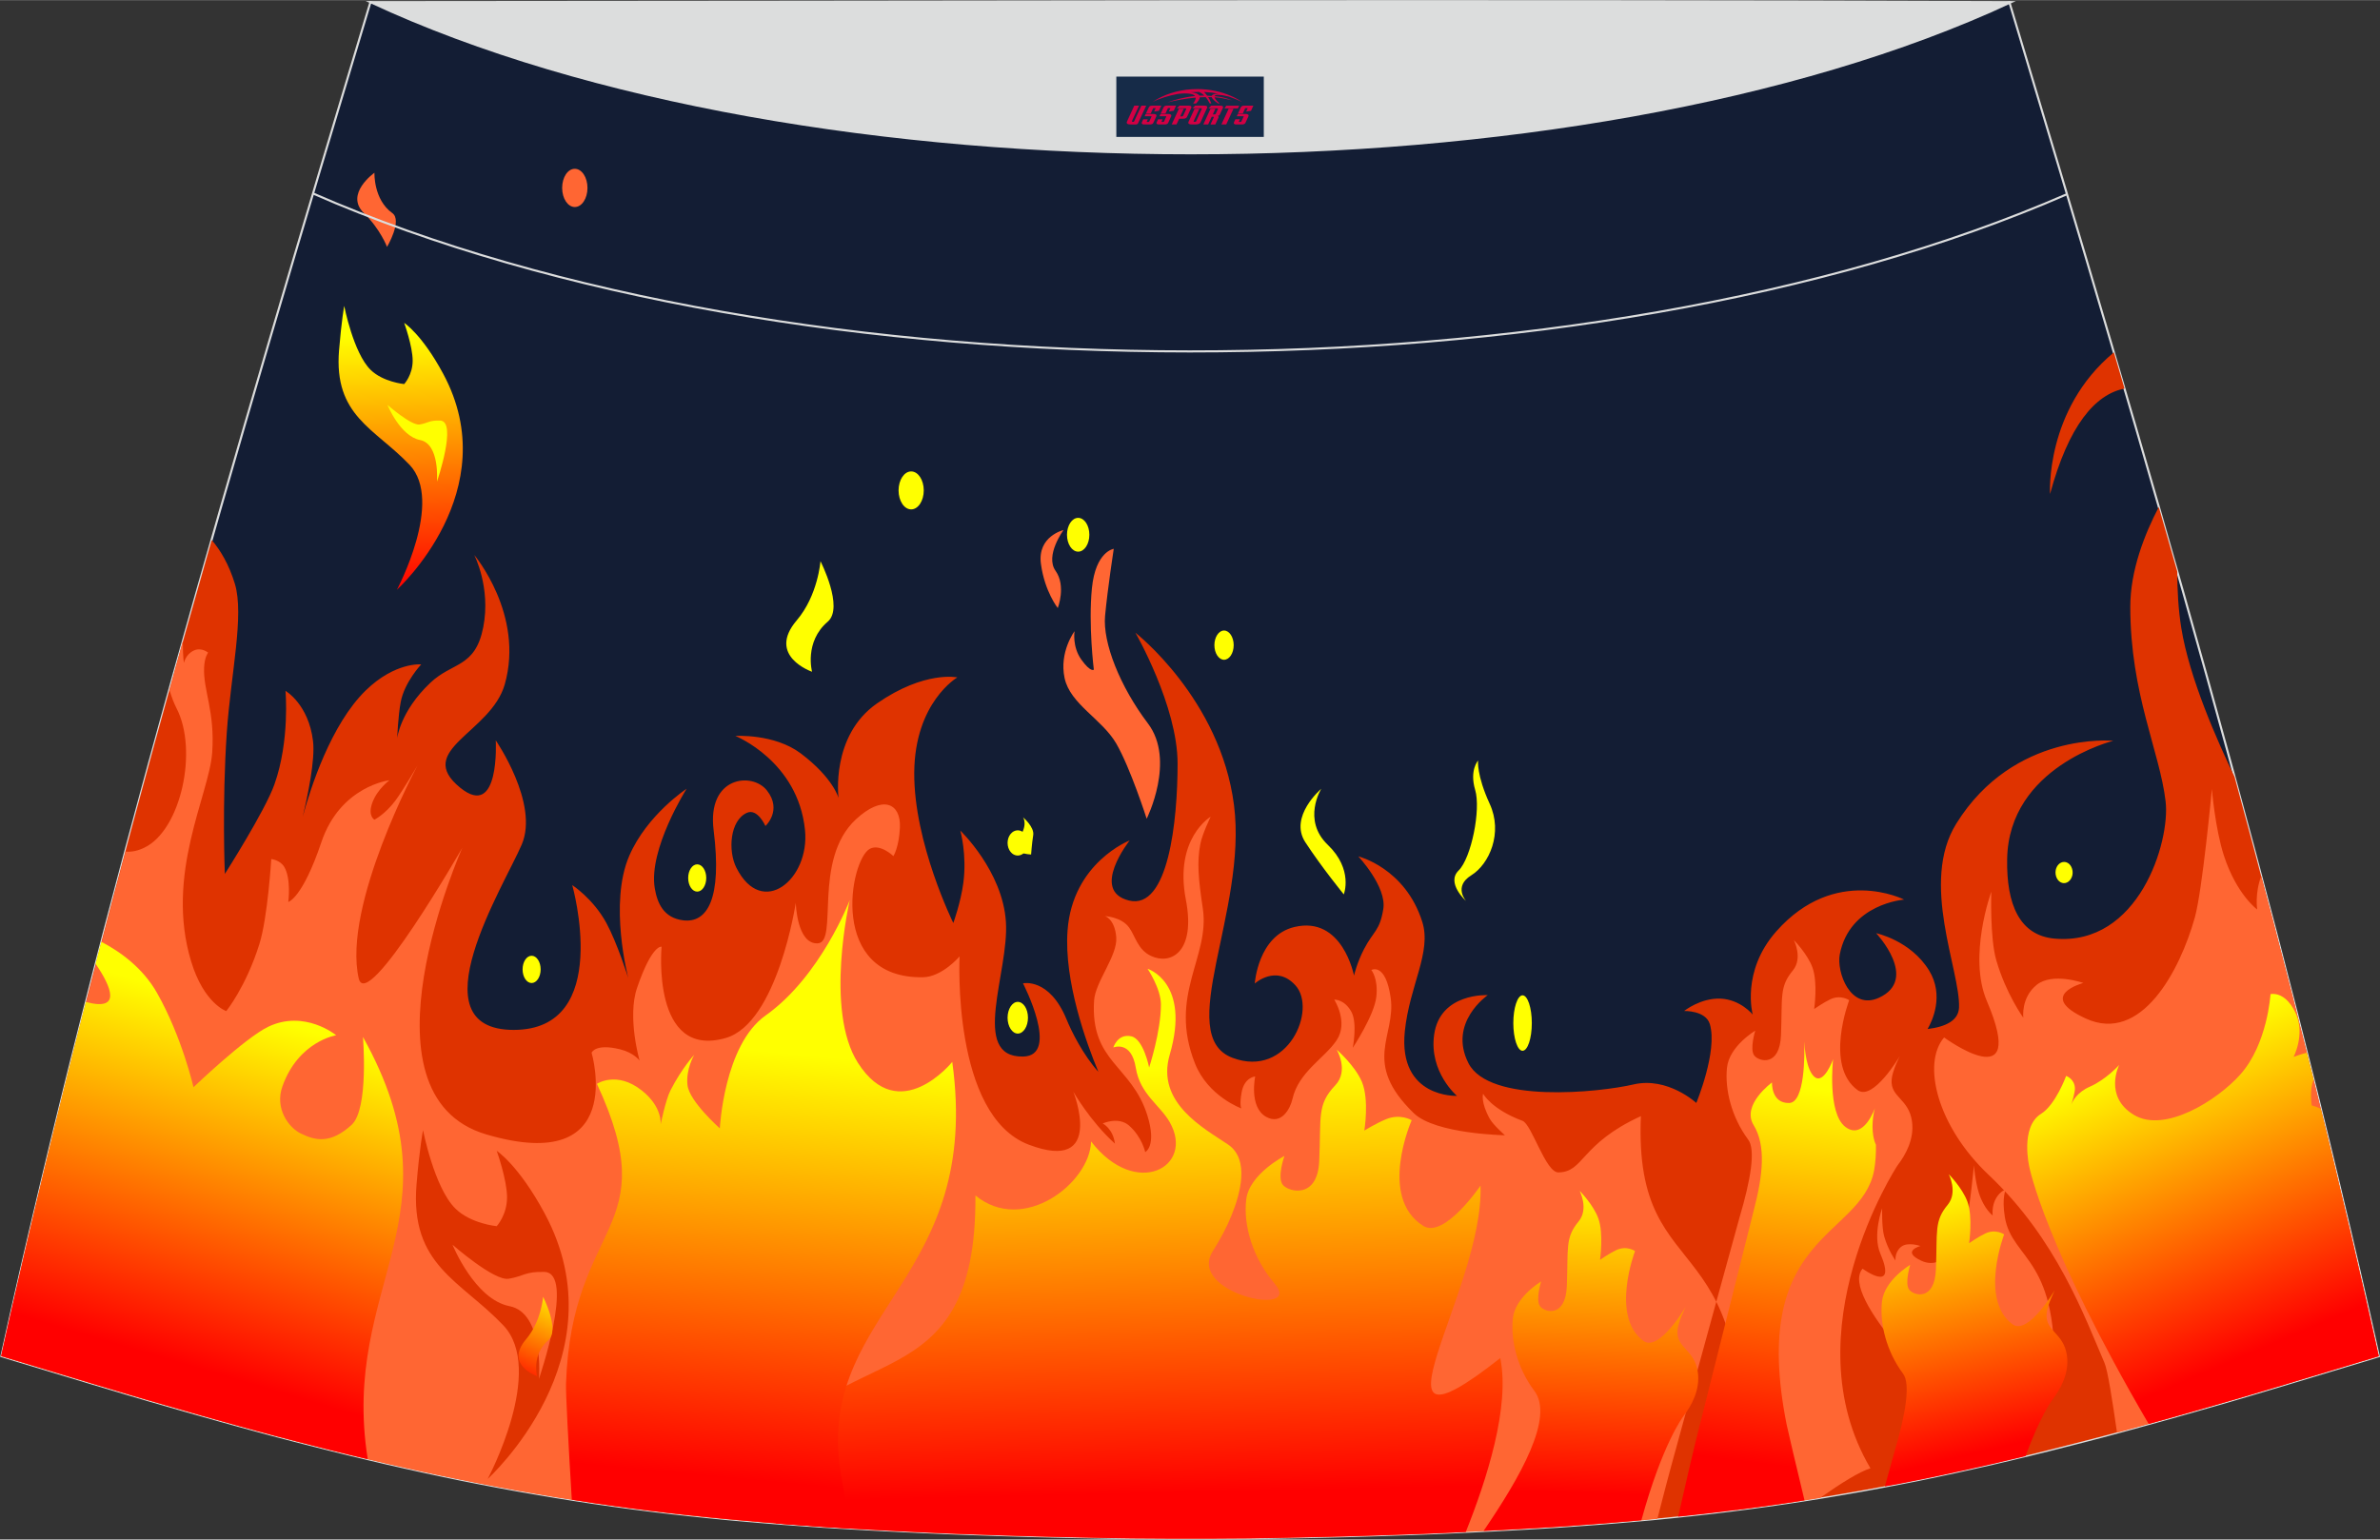
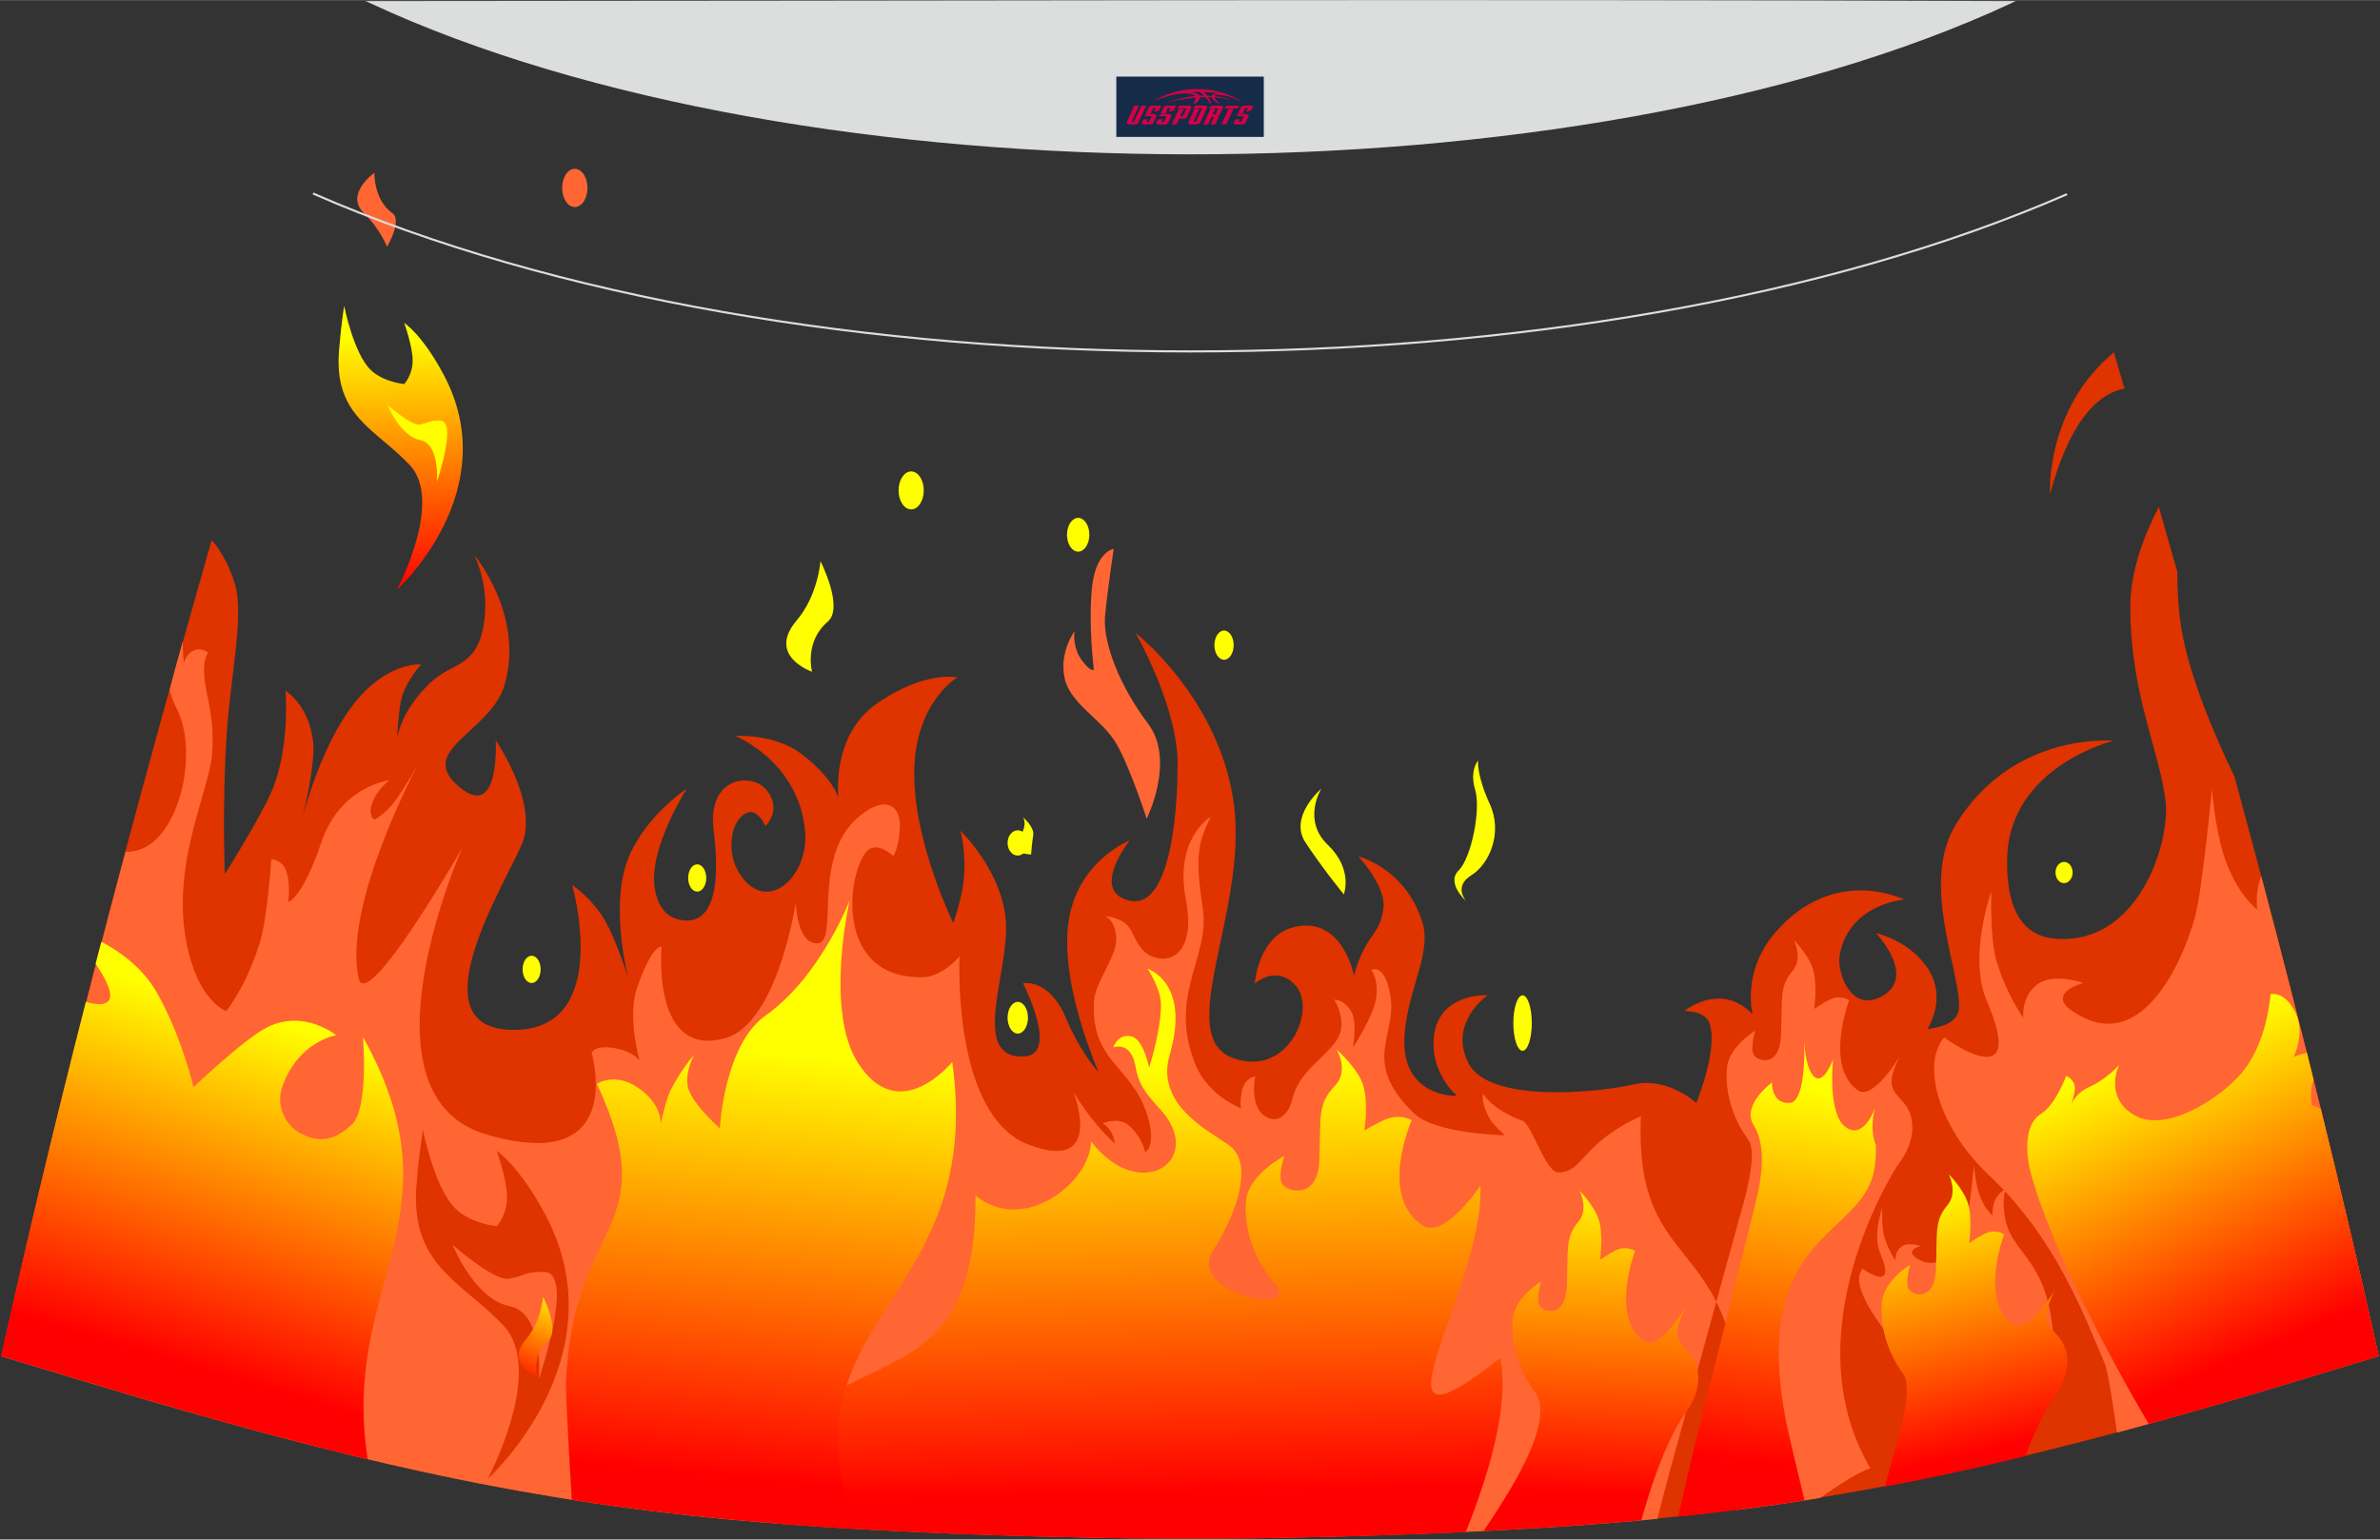
<svg xmlns="http://www.w3.org/2000/svg" version="1.1" id="图层_1" x="0px" y="0px" width="387px" height="250.4px" viewBox="0 0 387.34 250.58" enable-background="new 0 0 387.34 250.58" xml:space="preserve">
  <rect x="0" y="0" width="387.34" height="250.58" fill="#333333" stroke="none" />
  <g>
-     <path fill="#131D34" stroke="#DCDDDD" stroke-width="0.341" stroke-miterlimit="22.926" d="M193.66,250.4L193.66,250.4h-3.16   l-3.16-0.02l-3.16-0.02l-3.16-0.05l-3.16-0.06l-3.16-0.06l-3.16-0.07l-3.16-0.08l-3.16-0.09l-3.16-0.1l-3.16-0.11l-3.12-0.11   l-3.12-0.13l-3.12-0.14l-3.12-0.15l-3.12-0.16l-3.12-0.17l-3.12-0.18l-3.12-0.19l-3.12-0.22l-3.14-0.23l-3.14-0.25l-3.13-0.27   l-3.13-0.28l-3.13-0.31l-3.13-0.33l-3.13-0.35l-3.13-0.38l-3.12-0.4l-3.07-0.42l-3.06-0.44l-3.06-0.47l-3.06-0.49l-3.06-0.52   l-3.05-0.53l-3.05-0.56l-3.04-0.58l-3.04-0.6l-3.03-0.63l-3.03-0.65l-3.03-0.67l-3.01-0.68l-3.01-0.71l-3-0.72l-3-0.74l-3.01-0.76   l-3.01-0.77l-3-0.78l-3-0.81l-3-0.82l-2.99-0.83l-2.99-0.84l-2.99-0.85l-2.99-0.86l-2.99-0.86l-2.98-0.88l-2.98-0.89l-2.98-0.89   l-2.98-0.9l-2.98-0.9l-2.98-0.9l-2.98-0.9l-2.98-0.9C16.72,146.2,38.02,74.3,60.29,0.33c106.87,29.53,159.85,29.53,266.73,0   c22.28,73.98,43.57,145.87,60.13,220.42l-2.98,0.9l-2.98,0.9l-2.98,0.9l-2.98,0.9l-2.98,0.9l-2.98,0.89l-2.98,0.89l-2.98,0.88   l-2.99,0.86l-2.99,0.86l-2.99,0.85l-2.99,0.84l-3,0.83l-3,0.82l-3,0.81l-3,0.78l-3.01,0.77l-3.01,0.76l-3,0.74l-3,0.72l-3.01,0.71   l-3.01,0.68l-3.03,0.67l-3.03,0.65l-3.03,0.63l-3.04,0.6l-3.04,0.58l-3.05,0.56l-3.05,0.53l-3.06,0.52l-3.06,0.49l-3.06,0.47   l-3.07,0.44l-3.07,0.42l-3.12,0.4l-3.13,0.38l-3.13,0.35l-3.13,0.33l-3.13,0.31l-3.13,0.28l-3.14,0.27l-3.14,0.25l-3.14,0.23   l-3.12,0.22l-3.12,0.19l-3.12,0.18l-3.12,0.17l-3.12,0.16l-3.12,0.15l-3.12,0.14l-3.12,0.13l-3.12,0.11l-3.16,0.11l-3.16,0.1   l-3.16,0.09l-3.16,0.08l-3.16,0.07l-3.16,0.06l-3.16,0.06l-3.16,0.05l-3.16,0.02l-3.16,0.02L193.66,250.4L193.66,250.4   L193.66,250.4z" />
    <path fill="#DF3300" d="M52.94,24.79l0.15,0.1c0,0-0.06-0.02-0.16-0.06L52.94,24.79z" />
    <path fill="#DF3300" d="M345.76,63.23c-4.79,0.94-9.1,6.01-12.12,17.17c0,0-0.85-13.75,10.39-23.06   C344.61,59.31,345.19,61.27,345.76,63.23z" />
    <path fill="#DF3300" d="M363.66,126.41c-2.75-5.7-7.35-16.03-8.66-24.21c-0.48-2.97-0.65-6.13-0.66-9.2c-1-3.49-1.99-7-3-10.49   c-2.32,4.44-4.64,10.34-4.64,16.25c0.01,14.23,4.79,23.49,5.75,31.68c0.77,6.58-4.38,23.55-18.07,22.33   c-5.7-0.51-7.85-5.56-7.72-12.95c0.25-15.05,17.27-19.25,17.27-19.25s-16.17-1.59-25.54,13.47c-5.98,9.6,0.65,23.87,0.44,29.93   c-0.08,2.14-2.15,3.15-5.12,3.52c0.73-1.25,2.76-5.45,0.23-9.56c-3.03-4.89-8.6-6.04-8.6-6.04s7.03,7.47,0.47,10.5   c-4.68,2.16-6.94-4.21-6.39-7.05c1.6-8.26,10.47-8.92,10.47-8.92s-11.19-5.71-20.81,5.18c-5.76,6.53-3.83,13.53-3.83,13.53   s-1.98-2.45-5.23-2.59c-3.25-0.14-5.93,2.01-5.93,2.01s3.53-0.11,4.19,2.16c1.29,4.39-2.21,12.81-2.21,12.81s-4.65-4.31-10.23-3.01   c-5.57,1.3-23.48,3.16-26.85-3.46c-3.37-6.62,3.14-11.08,3.14-11.08s-7.79-0.43-8.73,6.47c-0.83,6.1,3.72,9.93,3.72,9.93   s-9.59,0.41-8.49-10.5c0.76-7.47,4.41-12.88,2.84-17.84c-2.78-8.78-10.41-10.65-10.41-10.65s4.65,4.96,4.07,8.56   c-0.58,3.6-1.57,3.53-3.14,6.54c-1.17,2.26-1.63,4.31-1.63,4.31s-1.85-9.78-9.7-7.91c-5.93,1.41-6.45,9.2-6.45,9.2   s3.49-3.16,6.62,0.3c3.55,3.9-1.22,15.18-10.23,11.8c-9.65-3.62,2.45-23.88,0.23-41.15c-2.21-17.27-16.04-28.05-16.04-28.05   s6.86,11.93,6.86,21.29s-1.51,23.88-7.91,22.3c-6.39-1.58,0.11-9.78,0.11-9.78s-9.31,3.6-10.11,14.68   c-0.6,8.21,3.07,18.32,5.02,22.99c-2.49-2.78-4.36-6.54-5.18-8.54c-2.81-6.84-7.09-5.87-7.09-5.87s6.12,11.83,0,11.92   c-8.68,0.14-2.24-13.75-2.78-21.92c-0.53-8.28-7.42-14.86-7.42-14.86s1.1,3.9,0.49,8.52c-0.42,3.17-1.63,6.52-1.63,6.52   s-6.44-13.03-6.36-24.48c0.08-11.46,7.01-15.5,7.01-15.5s-5.3-1.15-13.05,4.22c-7.61,5.27-6.28,15.4-6.28,15.4   s-0.85-3.25-6.15-7.25c-4.32-3.25-10.64-2.84-10.64-2.84s10.19,4.08,11.33,15.31c0.82,8.01-6.97,14.48-11.17,6.14   c-1.39-2.76-1.06-7.7,1.72-8.94c1.73-0.77,3.01,2.15,3.01,2.15s2.79-2.54,0.25-5.78c-2.4-3.07-9.78-2.3-8.68,6.46   c1.41,11.22-1.06,15.12-4.9,14.68c-3.29-0.38-4.28-2.88-4.68-5.23c-1.06-6.33,5.18-16.19,5.18-16.19s-6.44,4.22-9.33,10.91   c-3.37,7.77-0.16,19.9-0.16,19.9s-1.79-5.7-3.58-8.99c-2.16-3.95-5.54-6.14-5.54-6.14s6.69,23.57-9.53,23.57   s-1.55-23.48,1.31-30.17c2.86-6.69-4.23-16.96-4.23-16.96s0.73,13.01-5.79,7.7c-7.54-6.14,5.01-8.9,7.26-16.83   c3.21-11.35-4.97-21.05-4.97-21.05s2.73,5.28,1.47,11.74c-1.3,6.66-5.02,5.64-8.63,9.08c-4.89,4.63-5.38,8.99-5.38,8.99   s0.15-3.63,0.57-5.86c0.61-3.25,3.34-6.14,3.34-6.14s-4.24-0.41-9.01,4.22c-5.67,5.51-9.01,15.9-10.28,20.58   c0.8-3.32,2.06-9.28,1.68-12.33c-0.73-6.01-4.48-8.16-4.48-8.16s0.74,8.07-1.8,15.22c-1.5,4.27-8.07,14.58-8.07,14.58   s-0.48-11.33,0.32-23.07c0.65-9.45,2.87-19.03,1.31-24.16c-0.97-3.17-2.35-5.47-3.77-7.13c-12.58,44-24.28,87.94-34.24,132.83   l2.98,0.9l2.98,0.9l2.98,0.9l2.98,0.9l2.98,0.9l2.98,0.89l2.98,0.89l2.98,0.88l2.99,0.86l2.99,0.86l2.99,0.85l2.99,0.84l2.99,0.83   l3,0.82l3,0.81l3,0.78l3.01,0.77l3.01,0.76l3,0.74l3,0.72l3.01,0.71l3.01,0.68l3.03,0.67l3.03,0.65l3.03,0.63l3.04,0.6l3.04,0.58   l3.05,0.56l3.05,0.53l3.06,0.52l3.06,0.49l3.06,0.47l3.06,0.44l3.07,0.42l3.12,0.4l3.13,0.38l3.13,0.35l3.13,0.33l3.13,0.31   l3.13,0.28l3.13,0.27l3.14,0.25l3.14,0.23l3.12,0.22l3.12,0.19l3.12,0.18l3.12,0.17l3.12,0.16l3.12,0.15l3.12,0.14l3.12,0.13   l3.12,0.11l3.16,0.11l3.16,0.1l3.16,0.09l3.16,0.08l3.16,0.07l3.16,0.06l3.16,0.06l3.16,0.05l3.16,0.02l3.16,0.02h3.16l0,0l0,0   h3.16l3.16-0.02l3.16-0.02l3.16-0.05l3.16-0.06l3.16-0.06l3.16-0.07l3.16-0.08l3.16-0.09l3.16-0.1l3.16-0.11l3.12-0.11l3.12-0.13   l3.12-0.14l3.12-0.15l3.12-0.16l3.12-0.17l3.12-0.18l3.12-0.19l3.12-0.22l3.14-0.23l3.14-0.25l3.14-0.27l3.13-0.28l3.13-0.31   l3.13-0.33l3.13-0.35l3.13-0.38l3.12-0.4l3.07-0.42l3.07-0.44l3.06-0.47l3.06-0.49l3.06-0.52l3.05-0.53l3.05-0.56l3.04-0.58   l3.04-0.6l3.03-0.63l3.03-0.65l3.03-0.67l3.01-0.68l3.01-0.71l3-0.72l3-0.74l3.01-0.76l3.01-0.77l3.01-0.78l3-0.81l3-0.82l3-0.83   l2.99-0.84l2.99-0.85l2.99-0.86l2.99-0.86l2.98-0.88l2.98-0.89l2.98-0.89l2.98-0.9l2.98-0.9l2.98-0.9l2.98-0.9l2.98-0.9   C380.08,188.94,372.15,157.61,363.66,126.41z" />
    <path fill="#FF6633" d="M29.75,104.39c0.02,3.06,0.2,3.48,0.2,3.48s0.24-1.39,1.63-2.01c1.22-0.55,2.29,0.36,2.29,0.36   s-0.57,0.68-0.65,2.39c-0.18,3.73,1.8,7.16,1.31,13.94c-0.49,6.79-7.72,19.78-3.42,33.94c2.08,6.85,5.71,8.08,5.71,8.08   s3.2-3.92,5.4-10.93c1.35-4.32,1.93-13.82,1.93-13.82s1.44,0.14,2.12,1.29c1.14,1.95,0.65,5.69,0.65,5.69s2.29-0.55,5.38-9.72   s11.09-10.09,11.09-10.09s-1.96,1.42-2.78,3.62c-0.82,2.21,0.33,2.8,0.33,2.8s1.75-0.88,3.42-3.12c1.22-1.64,3.58-5.69,3.58-5.69   s-12.24,22.81-9.56,34.64c1.32,5.82,16.87-21.27,16.87-21.27s-17.98,40.24,3.91,46.68c23.07,6.78,17.12-13.3,17.12-13.3   s0.57-1.56,4.64-0.56c2.26,0.56,3.17,1.83,3.17,1.83s-2.04-7.06-0.41-11.83c2.45-7.16,3.99-6.7,3.99-6.7s-1.71,18.35,10.43,14.86   c8.45-2.42,11.41-22.01,11.41-22.01s0.16,6.78,3.58,6.6c3.42-0.18-0.9-13.57,6.19-20.17c4.36-4.05,7.34-2.66,7.18,1.29   c-0.14,3.25-1.06,4.68-1.06,4.68s-2.16-2.08-3.83-1.19c-3.27,1.74-6.85,21.18,8.65,20.91c3.12-0.06,5.95-3.39,5.95-3.39   s-1.31,25.86,11.25,30.64c12.56,4.77,7.26-8.62,7.26-8.62s2.72,4.8,6.77,8.45c-0.31-2.45-1.99-3.28-1.99-3.28s2.57-1.17,4.3,0.35   c2.12,1.88,2.62,4.31,2.62,4.31s1.92-0.93,0.35-5.97c-2.56-8.2-9.31-8.63-8.67-18.7c0.19-3.05,3.83-7.27,3.61-10.28   c-0.24-3.03-1.85-3.46-1.85-3.46s2.68,0.11,3.95,1.87c1.01,1.4,1.39,3.6,3.55,4.61c3.16,1.49,7.34-0.52,5.67-9.19   c-1.92-9.93,4.04-13.47,4.04-13.47s-1.37,2.81-1.68,4.46c-0.57,2.91-0.31,5.72,0.41,10.5c1.18,7.94-5.68,14.05-1.29,25.18   c2.13,5.39,7.55,7.34,7.55,7.34s-0.33-0.56,0.06-2.66c0.46-2.42,2.2-2.54,2.2-2.54s-1.05,4.96,1.76,6.56   c2.5,1.42,3.95-1.33,4.3-2.88c1-4.44,5.22-6.62,7.19-9.57c1.98-2.95-0.39-6.62-0.39-6.62s1.66-0.08,2.79,1.98   c1.02,1.85,0.23,5.86,0.23,5.86s3.49-5.26,3.83-8.27c0.35-3.01-0.81-4.39-0.81-4.39s2.32-1.3,3.15,4.53   c0.89,6.26-4.79,10.47,3.75,18.77c3.52,3.42,14.84,3.6,14.84,3.6s-1.89-1.66-2.46-2.67c-1.54-2.78-1.09-4.08-1.09-4.08   s1.38,2.54,6.41,4.4c1.52,0.56,3.75,8.43,5.85,8.4c4.2-0.06,3.53-4.63,13.42-9.16c-1.27,30.02,20.3,15.62,15.54,64.12l2.08-0.26   l3.07-0.42l3.07-0.44l3.06-0.47l2.34-0.38c3.48-2.45,6.41-4.27,8.2-4.82c-13.12-22.25,4.21-49.07,4.43-49.34   c1.26-1.64,2.74-4.24,2.33-7.14c-0.52-3.72-3.54-3.89-3.31-6.8c0.11-1.47,1.34-3.85,1.34-3.85s-4.35,7.41-6.87,5.57   c-5.47-3.97-1.38-14.64-1.38-14.64s-1.37-0.96-3.07-0.15c-1.11,0.53-2.63,1.58-2.63,1.58s0.63-4.25-0.28-6.76   c-0.83-2.26-3.03-4.46-3.03-4.46s1.51,2.91-0.16,4.95c-2.23,2.7-1.68,4.27-1.93,10.52c-0.2,5.23-3.61,4.31-4.36,3.31   c-0.76-1.01,0.17-4.03,0.17-4.03s-4.24,2.51-4.6,6.04s0.73,8,3.42,11.65c1.31,1.63,0.41,6.71-1.39,12.76   c-0.24,0.8-7.82,28.45-11.1,40.39c-0.3,1.08-1.21,4.54-2.26,8.62l-0.68,0.07l-3.13,0.28l-3.14,0.27l-3.14,0.25l-3.14,0.23   l-3.12,0.22l-3.12,0.19l-3.12,0.18l-3.12,0.17l-3.12,0.16l-3.12,0.15l-3.12,0.14l-3.12,0.13l-3.12,0.11l-3.16,0.11l-3.16,0.1   l-3.16,0.09l-3.16,0.08l-3.16,0.07l-3.16,0.07l-3.16,0.06l-3.16,0.05l-3.16,0.02l-3.16,0.02h-3.16l0,0l0,0h-3.16l-3.16-0.02   l-3.16-0.02l-3.16-0.05l-3.16-0.06l-3.16-0.07l-3.16-0.07l-3.16-0.08l-3.16-0.09l-3.16-0.1l-3.16-0.11l-3.12-0.11l-3.12-0.13   l-3.12-0.14l-3.12-0.15l-3.12-0.16l-3.12-0.17l-3.12-0.18l-3.12-0.19l-3.12-0.22l-3.14-0.23l-3.14-0.25l-3.13-0.27l-3.13-0.28   l-3.13-0.31l-3.13-0.33l-3.13-0.35l-3.13-0.38l-3.12-0.4l-3.07-0.42l-3.06-0.44l-3.06-0.47l-3.06-0.49l-3.06-0.52l-3.05-0.53   l-3.05-0.56l-3.04-0.58l-3.04-0.6l-3.03-0.63l-3.03-0.65l-3.03-0.67l-3.01-0.68l-3.01-0.71l-3-0.72l-3-0.74l-3.01-0.76l-3.01-0.77   l-3-0.78l-3-0.81l-3-0.82l-2.99-0.83l-2.99-0.84l-2.99-0.85l-2.99-0.86l-2.99-0.86l-2.98-0.88l-2.98-0.89l-2.98-0.89l-2.98-0.9   l-2.98-0.9l-2.98-0.9l-2.98-0.9l-2.98-0.9c6.14-27.67,12.95-54.97,20.2-82.16c0.96,0.08,1.97-0.11,3.05-0.64   c5.95-2.84,8.81-15.86,5.22-22.74c-0.39-0.74-0.76-1.73-1.11-2.89C28.27,109.67,29.01,107.03,29.75,104.39L29.75,104.39z    M368.01,142.6c6.86,25.86,13.29,51.83,19.14,78.15l-2.98,0.9l-2.98,0.9l-2.98,0.9l-2.98,0.9l-2.98,0.9l-2.98,0.89l-2.98,0.89   l-2.98,0.88l-2.99,0.86l-2.99,0.86l-2.99,0.85l-2.99,0.84l-3,0.83l-3,0.82l-0.81,0.22c-0.77-5.36-1.52-10.17-2.05-11.38   c-3.22-7.46-7.77-20.14-18.84-30.58c-8.37-7.91-10.9-18.11-7.25-22.37c0,0,13.82,10.14,6.96-5.92c-3.12-7.29,0.72-17.8,0.72-17.8   s-0.25,7.49,0.81,11.15c1.59,5.49,4.4,9.36,4.4,9.36s-0.42-3.24,2.16-5.34c2.58-2.1,7.61-0.32,7.61-0.32s-7.78,2.05,0.4,5.79   c9.04,4.14,15.31-7.78,17.74-16.44c1.25-4.49,2.78-20.93,2.78-20.93s0.51,6.38,1.95,10.83c2.06,6.35,5.42,8.79,5.42,8.79   S366.95,145.35,368.01,142.6z" />
    <linearGradient id="SVGID_1_" gradientUnits="userSpaceOnUse" x1="-702.298" y1="572.989" x2="-709.801" y2="511.88" gradientTransform="matrix(1 0 0 -1 996.485 750.089)">
      <stop offset="0" style="stop-color:#FFFF00" />
      <stop offset="1" style="stop-color:#FF0000" />
    </linearGradient>
    <path fill="url(#SVGID_1_)" d="M305.3,186.33c-0.77-1.63-0.64-4.21-0.17-5.94c0,0-1.83,5.29-4.8,3.03c-2.97-2.26-2-11.01-2-11.01   s-1.5,4.24-3.07,2.83c-1.25-1.11-1.55-4.43-1.62-5.73c0.07,2.16,0.11,9.97-2.46,10.02c-2.95,0.07-2.79-3.34-2.79-3.34   s-5.02,3.63-2.99,6.94c2.06,3.37,1.47,8.28,0.08,13.64c-0.26,1-6.54,26.12-9.56,38.03c-0.4,1.56-1.59,6.77-2.8,12.07l2.23-0.24   l3.13-0.35l3.13-0.38l3.12-0.4l3.07-0.42l3.07-0.44l2.81-0.43c-1.24-5.15-2.7-11.29-2.9-12.29c-6.23-31.27,12.03-30.25,14.22-41.37   C305.25,189.15,305.33,187.73,305.3,186.33z" />
    <path fill="#FFFF00" d="M293.64,169.5c-0.02-0.34-0.02-0.55-0.02-0.55S293.63,169.15,293.64,169.5z" />
    <linearGradient id="SVGID_2_" gradientUnits="userSpaceOnUse" x1="-647.623" y1="578.841" x2="-627.335" y2="531.044" gradientTransform="matrix(1 0 0 -1 996.485 750.089)">
      <stop offset="0" style="stop-color:#FFFF00" />
      <stop offset="1" style="stop-color:#FF0000" />
    </linearGradient>
    <path fill="url(#SVGID_2_)" d="M349.69,231.77C332.79,202.86,330.28,190,330.28,190s-1.57-6.55,1.9-8.71   c2.38-1.48,4.08-6.17,4.08-6.17s1.4,0.47,1.43,2.06c0.01,0.6-0.41,2.04-0.59,2.61c0.22-0.57,0.93-2,3.01-2.91   c2.64-1.15,4.78-3.54,4.78-3.54s-2.58,5.13,2.41,8.13c4.98,3,13.48-2.31,17.28-6.55c4.47-4.98,4.94-13.11,4.94-13.11   s0.36-0.09,0.91,0.01c0.86,0.17,2.17,0.84,3.23,3.17c1.52,3.39-0.38,7.04-0.38,7.04s1.08-0.42,2.16-0.69   c0.36,1.48,0.74,2.96,1.1,4.44c-0.71,1.52-0.31,4.14-0.31,4.14c0.63,0.18,1.1,0.36,1.47,0.56c3.29,13.36,6.44,26.77,9.44,40.27   l-2.98,0.9l-2.98,0.9l-2.98,0.9l-2.98,0.9l-2.98,0.9l-2.98,0.89l-2.98,0.89l-2.98,0.88l-2.99,0.86l-2.99,0.86l-2.99,0.85   l-2.99,0.84L349.69,231.77z" />
    <linearGradient id="SVGID_3_" gradientUnits="userSpaceOnUse" x1="-813.471" y1="576.174" x2="-811.952" y2="506.972" gradientTransform="matrix(1 0 0 -1 996.485 750.089)">
      <stop offset="0" style="stop-color:#FFFF00" />
      <stop offset="1" style="stop-color:#FF0000" />
    </linearGradient>
    <path fill="url(#SVGID_3_)" d="M126.3,247.97c-0.22-5.78-0.82-9.83-2.28-10.02c12.33-20.72,34.95-8.96,34.73-43.37   c7.79,6.42,18.65-2.04,18.82-8.79c7.29,9.45,16.95,4.15,12.8-3.14c-1.59-2.79-4.84-4.57-5.52-8.84c-0.72-4.54-3.66-3.32-3.66-3.32   s0.72-2.33,2.95-1.81c1.97,0.46,2.88,5.07,2.88,5.07s1.92-5.86,1.92-10.25c0-2.61-2.18-5.82-2.18-5.82s7.06,2.17,3.61,13.99   c-2.3,7.84,5.64,12.01,9.48,14.61c3.6,2.43,1.97,8.1,0.6,11.49c-0.77,1.93-1.82,3.9-3.06,5.86c-4.35,6.86,14.84,10.91,10.07,5.32   c-3.66-4.29-5.12-9.56-4.64-13.7c0.48-4.14,6.22-7.1,6.22-7.1s-1.26,3.55-0.24,4.73c1.02,1.18,5.63,2.26,5.9-3.88   c0.33-7.35-0.39-9.19,2.62-12.36c2.26-2.39,0.22-5.8,0.22-5.8s2.97,2.58,4.1,5.23c1.24,2.95,0.4,7.94,0.4,7.94s2.05-1.24,3.56-1.85   c2.3-0.94,4.15,0.17,4.15,0.17s-5.54,12.54,1.88,17.2c3.42,2.15,9.32-6.55,9.32-6.55c0.63,17.14-20.46,46.71,3.22,28.07   c1.6,7.96-2.2,19.77-5.62,28.32l-0.66,0.03l-3.12,0.14l-3.12,0.13l-3.12,0.11l-3.16,0.11l-3.16,0.1l-3.16,0.09l-3.16,0.08   l-3.16,0.07l-3.16,0.07l-3.16,0.06l-3.16,0.05l-3.16,0.02l-3.16,0.02h-3.16l0,0l0,0h-3.16l-3.16-0.02l-3.16-0.02l-3.16-0.05   l-3.16-0.06l-3.16-0.07l-3.16-0.07l-3.16-0.08l-3.16-0.09l-3.16-0.1l-3.16-0.11l-3.12-0.11l-3.12-0.13l-3.12-0.14l-3.12-0.15   l-3.12-0.16l-3.12-0.17l-3.12-0.18l-3.12-0.19l-3.12-0.22l-3.14-0.23L126.3,247.97z" />
    <linearGradient id="SVGID_4_" gradientUnits="userSpaceOnUse" x1="-869.559" y1="578.782" x2="-876.115" y2="509.392" gradientTransform="matrix(1 0 0 -1 996.485 750.089)">
      <stop offset="0" style="stop-color:#FFFF00" />
      <stop offset="1" style="stop-color:#FF0000" />
    </linearGradient>
    <path fill="url(#SVGID_4_)" d="M97.15,176.41c0,0,3.21-2.16,7.3,1.08c3.45,2.73,3.06,5.56,3.06,5.56s0.81-3.99,1.6-5.56   c1.9-3.7,3.87-5.79,3.87-5.79s-1.39,2.32-1.09,4.94c0.3,2.63,5.26,7.02,5.26,7.02s0.67-13.57,7.44-18.37   c8.99-6.36,13.7-18.77,13.7-18.77s-4.14,17.92,1.34,26.48c6.73,10.53,15.35-0.16,15.35-0.16c4.84,35.05-21.09,40.32-18.4,65.2   c0.1,0.98,1,6.2,1.81,10.74l-1.41-0.08l-3.12-0.19l-3.12-0.22l-3.14-0.23l-3.14-0.25l-3.13-0.27l-3.13-0.28l-3.13-0.31l-3.13-0.33   l-3.13-0.35l-3.13-0.38l-3.12-0.4l-3.07-0.42l-3.06-0.44l-3.06-0.47l-0.31-0.05c-0.55-9.1-1-17.37-0.94-18.92   C93.03,198.47,108.35,200.57,97.15,176.41z" />
    <linearGradient id="SVGID_5_" gradientUnits="userSpaceOnUse" x1="-949.815" y1="583.448" x2="-966.216" y2="527.971" gradientTransform="matrix(1 0 0 -1 996.485 750.089)">
      <stop offset="0" style="stop-color:#FFFF00" />
      <stop offset="1" style="stop-color:#FF0000" />
    </linearGradient>
    <path fill="url(#SVGID_5_)" d="M13.97,163.08c5.86,1.58,4.18-2.41,1.59-6.21c0.31-1.19,0.63-2.39,0.93-3.58   c3.07,1.6,6.76,4.24,9.08,8.35c4.06,7.17,5.92,15.32,5.92,15.32s8.35-8,12.16-9.84c5.92-2.84,11.06,1.38,11.06,1.38   s-6.15,0.97-8.76,8.36c-1.24,3.52,0.96,6.66,3.05,7.66c2.33,1.13,4.79,1.71,8.23-1.44c2.82-2.59,1.84-14.3,1.84-14.3   c16.39,29.41-3.77,40.17,0.78,68.73l-2.83-0.68l-3-0.74L51,235.32l-3.01-0.77l-3-0.78l-3-0.81l-3-0.82l-2.99-0.83l-2.99-0.84   L30,229.6L27,228.74l-2.99-0.86L21.03,227l-2.98-0.89l-2.98-0.89l-2.98-0.9l-2.98-0.9l-2.98-0.9l-2.98-0.9l-2.98-0.9   C4.47,201.38,9.09,182.17,13.97,163.08z" />
    <path fill="#FFFF00" d="M334.57,141.59c-0.18,0.93,0.27,1.87,1.01,2.1c0.75,0.23,1.5-0.34,1.7-1.26c0.18-0.92-0.27-1.87-1.01-2.09   c-0.11-0.03-0.23-0.05-0.34-0.05C335.3,140.29,334.73,140.81,334.57,141.59z" />
    <path fill="#FFFF00" d="M246.29,166.52c0,2.49,0.68,4.51,1.5,4.51c0.83,0,1.51-2.01,1.51-4.51c0-2.49-0.68-4.52-1.51-4.52   C246.97,162.02,246.29,164.03,246.29,166.52z" />
    <path fill="#FFFF00" d="M197.64,105c0,1.31,0.71,2.38,1.57,2.38c0.86,0,1.57-1.06,1.57-2.38c0-1.31-0.71-2.38-1.57-2.38   C198.35,102.62,197.64,103.69,197.64,105z" />
    <path fill="#FFFF00" d="M165.63,139.25h0.02c0.91-0.01,1.65-0.92,1.65-2.05s-0.74-2.06-1.66-2.06c-0.91,0-1.65,0.91-1.66,2.04v0.02   C163.99,138.34,164.72,139.25,165.63,139.25z" />
    <path fill="#FFFF00" d="M165.63,168.23h0.02c0.91-0.01,1.65-1.16,1.65-2.58c0-1.43-0.74-2.58-1.66-2.58   c-0.91,0-1.65,1.15-1.66,2.57v0.03C163.99,167.07,164.73,168.22,165.63,168.23z" />
    <path fill="#FFFF00" d="M240.08,128.56c0.96,3.2-0.63,11.1-2.7,13.13c-2.06,2.03,1.21,4.96,1.22,4.96   c-0.01-0.01-2.1-2.35,0.84-4.18c2.96-1.83,5.18-6.93,3.01-11.63c-2.16-4.7-1.9-7.05-1.9-7.05S239.13,125.35,240.08,128.56z" />
    <path fill="#FFFF00" d="M212.43,137.07c2.71,4.15,6.27,8.5,6.27,8.5s1.6-4.03-2.61-8.07c-4.22-4.04-1.06-9.12-1.06-9.12   S209.72,132.9,212.43,137.07z" />
    <path fill="#FF6633" d="M177.71,95.71c-0.6,6.01,0.31,13.28,0.31,13.28s-0.5,0.5-2.03-1.63c-1.52-2.13-1.11-4.63-1.11-4.63   s-2.53,3.38-1.62,7.63s6.06,6.64,8.4,10.64c2.32,4,4.96,12.26,4.96,12.26s4.76-9.51,0.2-15.52c-4.55-6.01-7.38-13.15-6.97-17.53   s1.41-10.89,1.41-10.89S178.31,89.71,177.71,95.71z" />
-     <path fill="#FF6633" d="M169.41,91.78c0.61,4.51,2.74,7.18,2.74,7.18s1.4-3.57-0.36-6.06s1.3-6.64,1.3-6.64   S168.79,87.27,169.41,91.78z" />
    <path fill="#FF6633" d="M60.94,28.1c0,0-4.9,3.46-1.72,6.56c2.68,2.62,3.77,5.51,3.77,5.51s2.55-4.31,0.85-5.51   C60.77,32.47,60.94,28.1,60.94,28.1z" />
    <path fill="#FFFF00" d="M129.66,100.97c-4.94,5.81,2.5,8.36,2.5,8.36s-1.31-4.86,2.56-8.16c2.67-2.29-1.19-9.84-1.19-9.84   S133.13,96.9,129.66,100.97z" />
    <path fill="#FF6633" d="M91.49,30.54v0.06c0.01,1.7,0.92,3.08,2.06,3.08c1.14,0,2.06-1.39,2.06-3.11s-0.92-3.11-2.06-3.11   C92.41,27.45,91.5,28.83,91.49,30.54z" />
    <linearGradient id="SVGID_6_" gradientUnits="userSpaceOnUse" x1="-931.645" y1="695.697" x2="-930.285" y2="653.829" gradientTransform="matrix(1 0 0 -1 996.485 750.089)">
      <stop offset="0" style="stop-color:#FFFF00" />
      <stop offset="1" style="stop-color:#FF0000" />
    </linearGradient>
    <path fill="url(#SVGID_6_)" d="M55.18,56.99c-0.88,10.72,5.82,12.71,11.47,18.65c5.65,5.94-2.06,20.35-2.06,20.35   s17.82-16.1,7.53-35.18c-3.45-6.42-6.34-8.27-6.34-8.27s1.38,3.81,1.38,6.15c0,2.33-1.38,3.81-1.38,3.81s-3.44-0.32-5.48-2.33   c-2.79-2.75-4.28-10.39-4.28-10.39S55.58,52.12,55.18,56.99z" />
    <path fill="#FFFF00" d="M167.81,139.08c0,0-3.94-0.13-2.15-2.45c1.79-2.32,0.83-3.61,0.83-3.61s1.9,1.59,1.66,2.94   C167.93,137.32,167.81,139.08,167.81,139.08z" />
    <ellipse fill="#FFFF00" cx="148.29" cy="79.81" rx="2.05" ry="3.09" />
    <ellipse fill="#FFFF00" cx="86.52" cy="157.78" rx="1.47" ry="2.22" />
    <ellipse fill="#FFFF00" cx="175.47" cy="87.03" rx="1.82" ry="2.75" />
    <ellipse fill="#FFFF00" cx="113.47" cy="142.9" rx="1.47" ry="2.22" />
    <path fill="#FFFF00" d="M63.06,65.89c0.01,0.02,2.06,5.09,5.31,5.72c3.25,0.64,2.74,6.78,2.74,6.78s3.39-9.87,0.51-9.95   c-1.8-0.06-1.97,0.42-3.34,0.64C66.91,69.28,63.07,65.89,63.06,65.89z" />
    <path fill="#FF6633" d="M303.13,206.5c0,0,5.75,4.22,2.89-2.46c-1.3-3.03,0.3-7.39,0.3-7.39s-0.1,3.12,0.34,4.63   c0.66,2.29,1.83,3.89,1.83,3.89s-0.17-1.34,0.9-2.22c1.07-0.88,3.16-0.14,3.16-0.14s-3.23,0.85,0.17,2.41   c3.77,1.72,6.37-3.24,7.37-6.84c0.52-1.87,1.16-8.7,1.16-8.7s0.22,2.66,0.81,4.51c0.85,2.64,2.25,3.65,2.25,3.65   s-0.22-1.55,0.58-2.87c0.67-1.11,1.55-1.38,1.55-1.38s-0.67,1.32-0.16,4.48c1.18,7.19,9.08,6.5,7.94,27.22   c-3.6,1.76-3.97,0.71-15.15,4.66C316.42,227.58,299.26,211,303.13,206.5z" />
    <linearGradient id="SVGID_7_" gradientUnits="userSpaceOnUse" x1="-683.431" y1="555.941" x2="-673.491" y2="513.927" gradientTransform="matrix(1 0 0 -1 996.485 750.089)">
      <stop offset="0" style="stop-color:#FFFF00" />
      <stop offset="1" style="stop-color:#FF0000" />
    </linearGradient>
    <path fill="url(#SVGID_7_)" d="M306.76,241.94c0.9-3.24,1.48-5.39,1.55-5.61c1.8-6.05,2.68-11.14,1.39-12.76   c-2.71-3.65-3.78-8.13-3.42-11.65c0.34-3.53,4.6-6.04,4.6-6.04s-0.93,3.03-0.17,4.03s4.15,1.92,4.36-3.31   c0.24-6.26-0.3-7.83,1.93-10.52c1.67-2.04,0.16-4.95,0.16-4.95s2.2,2.2,3.03,4.46c0.92,2.51,0.28,6.76,0.28,6.76   s1.51-1.05,2.63-1.58c1.7-0.81,3.07,0.15,3.07,0.15s-4.08,10.67,1.38,14.64c2.53,1.83,6.87-5.57,6.87-5.57s-1.23,2.39-1.34,3.85   c-0.22,2.91,2.79,3.07,3.31,6.8c0.41,2.9-1.08,5.51-2.33,7.14c-0.1,0.13-2.01,2.66-4.41,9.23l-2.32,0.56l-3.01,0.71l-3.01,0.68   l-3.03,0.67l-3.03,0.65l-3.03,0.63l-3.04,0.6L306.76,241.94z" />
    <linearGradient id="SVGID_8_" gradientUnits="userSpaceOnUse" x1="-735.997" y1="558.235" x2="-737.785" y2="507.018" gradientTransform="matrix(1 0 0 -1 996.485 750.089)">
      <stop offset="0" style="stop-color:#FFFF00" />
      <stop offset="1" style="stop-color:#FF0000" />
    </linearGradient>
    <path fill="url(#SVGID_8_)" d="M241.45,249.19c5.93-8.71,11.64-18.59,8.18-22.91c-2.71-3.65-3.78-8.13-3.42-11.65   c0.35-3.53,4.6-6.04,4.6-6.04s-0.93,3.03-0.17,4.03c0.76,1,4.15,1.92,4.36-3.31c0.24-6.26-0.3-7.83,1.93-10.52   c1.67-2.04,0.16-4.95,0.16-4.95s2.2,2.2,3.03,4.46c0.91,2.51,0.28,6.76,0.28,6.76s1.51-1.05,2.63-1.58   c1.7-0.81,3.07,0.15,3.07,0.15s-4.08,10.67,1.38,14.64c2.53,1.83,6.87-5.57,6.87-5.57s-1.23,2.38-1.34,3.85   c-0.22,2.91,2.79,3.07,3.31,6.8c0.41,2.9-1.07,5.51-2.33,7.14c-0.13,0.17-3.46,4.57-6.86,16.96l-1.16,0.1l-3.14,0.27l-3.14,0.25   l-3.14,0.23l-3.12,0.22l-3.12,0.19l-3.12,0.18l-3.12,0.17L241.45,249.19z" />
    <path fill="#DF3300" d="M67.79,192.79c-1.08,13.17,7.16,15.62,14.11,22.92c6.95,7.29-2.53,25.01-2.53,25.01s21.89-19.8,9.26-43.24   c-4.24-7.88-7.79-10.16-7.79-10.16s1.68,4.69,1.68,7.57c0,2.87-1.68,4.69-1.68,4.69s-4.22-0.39-6.73-2.87   c-3.44-3.39-5.26-12.76-5.26-12.76S68.28,186.79,67.79,192.79z" />
    <path fill="#FF6633" d="M73.64,202.6c0.02,0.03,3.61,8.9,9.28,10c5.69,1.11,4.79,11.85,4.79,11.85s5.92-17.27,0.9-17.42   c-3.14-0.1-3.44,0.73-5.84,1.11C80.38,208.52,73.66,202.61,73.64,202.6z" />
    <linearGradient id="SVGID_9_" gradientUnits="userSpaceOnUse" x1="-905.326" y1="539.895" x2="-912.297" y2="524.237" gradientTransform="matrix(1 0 0 -1 996.485 750.089)">
      <stop offset="0" style="stop-color:#FFFF00" />
      <stop offset="1" style="stop-color:#FF0000" />
    </linearGradient>
    <path fill="url(#SVGID_9_)" d="M85.61,218c-3.54,4.16,1.8,6,1.8,6s-0.93-3.48,1.83-5.86c1.92-1.64-0.85-7.06-0.85-7.06   S88.1,215.08,85.61,218z" />
    <path fill="none" stroke="#DCDDDD" stroke-width="0.341" stroke-miterlimit="22.926" d="M336.4,31.59   c-78.27,34.16-207.29,34.13-285.45-0.11" />
    <path fill="#DCDDDD" stroke="#DCDDDD" stroke-width="0.341" stroke-miterlimit="22.926" d="M327.31,0.33   c-70.46,32.8-196.55,32.8-267.02,0C149.31,0.3,238.29-0.01,327.31,0.33z" />
  </g>
  <g id="tag_logo">
    <rect y="12.45" fill="#162B48" width="24" height="9.818" x="181.68" />
    <g>
      <path fill="#D30044" d="M197.64,15.64l0.005-0.011c0.131-0.311,1.085-0.262,2.351,0.071c0.715,0.24,1.44,0.54,2.193,0.9    c-0.218-0.147-0.447-0.289-0.682-0.42l0.011,0.005l-0.011-0.005c-1.478-0.845-3.218-1.418-5.1-1.62    c-1.282-0.115-1.658-0.082-2.411-0.055c-2.449,0.142-4.68,0.905-6.458,2.095c1.26-0.638,2.722-1.075,4.195-1.336    c1.467-0.18,2.476-0.033,2.771,0.344c-1.691,0.175-3.469,0.633-4.555,1.075c1.156-0.338,2.967-0.665,4.647-0.813    c0.016,0.251-0.115,0.567-0.415,0.96h0.475c0.376-0.382,0.584-0.725,0.595-1.004c0.333-0.022,0.66-0.033,0.971-0.033    C196.47,16.08,196.68,16.43,196.88,16.82h0.262c-0.125-0.344-0.295-0.687-0.518-1.036c0.207,0,0.393,0.005,0.567,0.011    c0.104,0.267,0.496,0.66,1.058,1.025h0.245c-0.442-0.365-0.753-0.753-0.835-1.004c1.047,0.065,1.696,0.224,2.885,0.513    C199.46,15.9,198.72,15.73,197.64,15.64z M195.2,15.55c-0.164-0.295-0.655-0.485-1.402-0.551    c0.464-0.033,0.922-0.055,1.364-0.055c0.311,0.147,0.589,0.344,0.84,0.589C195.74,15.53,195.47,15.54,195.2,15.55z M197.18,15.6c-0.224-0.016-0.458-0.027-0.715-0.044c-0.147-0.202-0.311-0.398-0.502-0.6c0.082,0,0.164,0.005,0.24,0.011    c0.72,0.033,1.429,0.125,2.138,0.273C197.67,15.2,197.29,15.36,197.18,15.6z" />
      <path fill="#D30044" d="M184.6,17.18L183.43,19.73C183.25,20.1,183.52,20.24,184,20.24l0.873,0.005    c0.115,0,0.251-0.049,0.327-0.175l1.342-2.891H185.76L184.54,19.81H184.37c-0.147,0-0.185-0.033-0.147-0.125l1.156-2.504H184.6L184.6,17.18z M186.46,18.53h1.271c0.36,0,0.584,0.125,0.442,0.425L187.7,19.99C187.6,20.21,187.33,20.24,187.1,20.24H186.18c-0.267,0-0.442-0.136-0.349-0.333l0.235-0.513h0.742L186.63,19.77C186.61,19.82,186.65,19.83,186.71,19.83h0.18    c0.082,0,0.125-0.016,0.147-0.071l0.376-0.813c0.011-0.022,0.011-0.044-0.055-0.044H186.29L186.46,18.53L186.46,18.53z M187.28,18.46h-0.78l0.475-1.025c0.098-0.218,0.338-0.256,0.578-0.256H189L188.61,18.02L187.83,18.14l0.262-0.562H187.8c-0.082,0-0.12,0.016-0.147,0.071L187.28,18.46L187.28,18.46z M188.87,18.53L188.7,18.9h1.069c0.06,0,0.06,0.016,0.049,0.044    L189.44,19.76C189.42,19.81,189.38,19.83,189.3,19.83H189.12c-0.055,0-0.104-0.011-0.082-0.06l0.175-0.376H188.47L188.24,19.91C188.14,20.1,188.32,20.24,188.59,20.24h0.916c0.24,0,0.502-0.033,0.605-0.251l0.475-1.031c0.142-0.3-0.082-0.425-0.442-0.425H188.87L188.87,18.53z M189.68,18.46l0.371-0.818c0.022-0.055,0.06-0.071,0.147-0.071h0.295L190.23,18.13l0.791-0.115l0.387-0.845H189.96c-0.24,0-0.48,0.038-0.578,0.256L188.91,18.46L189.68,18.46L189.68,18.46z M192.08,18.92h0.278c0.087,0,0.153-0.022,0.202-0.115    l0.496-1.075c0.033-0.076-0.011-0.12-0.125-0.12H191.53l0.431-0.431h1.522c0.355,0,0.485,0.153,0.393,0.355l-0.676,1.445    c-0.06,0.125-0.175,0.333-0.644,0.327l-0.649-0.005L191.47,20.24H190.69l1.178-2.558h0.785L192.08,18.92L192.08,18.92z     M194.67,19.73c-0.022,0.049-0.06,0.076-0.142,0.076h-0.191c-0.082,0-0.109-0.027-0.082-0.076l0.944-2.051h-0.785l-0.987,2.138    c-0.125,0.273,0.115,0.415,0.453,0.415h0.72c0.327,0,0.649-0.071,0.769-0.322l1.085-2.384c0.093-0.202-0.06-0.355-0.415-0.355    h-1.533l-0.431,0.431h1.38c0.115,0,0.164,0.033,0.131,0.104L194.67,19.73L194.67,19.73z M197.39,18.6h0.278    c0.087,0,0.158-0.022,0.202-0.115l0.344-0.753c0.033-0.076-0.011-0.12-0.125-0.12h-1.402l0.425-0.431h1.527    c0.355,0,0.485,0.153,0.393,0.355l-0.529,1.124c-0.044,0.093-0.147,0.18-0.393,0.18c0.224,0.011,0.256,0.158,0.175,0.327    l-0.496,1.075h-0.785l0.54-1.167c0.022-0.055-0.005-0.087-0.104-0.087h-0.235L196.62,20.24h-0.785l1.178-2.558h0.785L197.39,18.6L197.39,18.6z M199.96,17.69L198.78,20.24h0.785l1.184-2.558H199.96L199.96,17.69z M201.47,17.62l0.202-0.431h-2.1l-0.295,0.431    H201.47L201.47,17.62z M201.45,18.53h1.271c0.36,0,0.584,0.125,0.442,0.425l-0.475,1.031c-0.104,0.218-0.371,0.251-0.605,0.251    h-0.916c-0.267,0-0.442-0.136-0.349-0.333l0.235-0.513h0.742L201.62,19.77c-0.022,0.049,0.022,0.06,0.082,0.06h0.18    c0.082,0,0.125-0.016,0.147-0.071l0.376-0.813c0.011-0.022,0.011-0.044-0.049-0.044h-1.069L201.45,18.53L201.45,18.53z     M202.26,18.46H201.48l0.475-1.025c0.098-0.218,0.338-0.256,0.578-0.256h1.451l-0.387,0.845l-0.791,0.115l0.262-0.562h-0.295    c-0.082,0-0.12,0.016-0.147,0.071L202.26,18.46z" />
    </g>
  </g>
</svg>